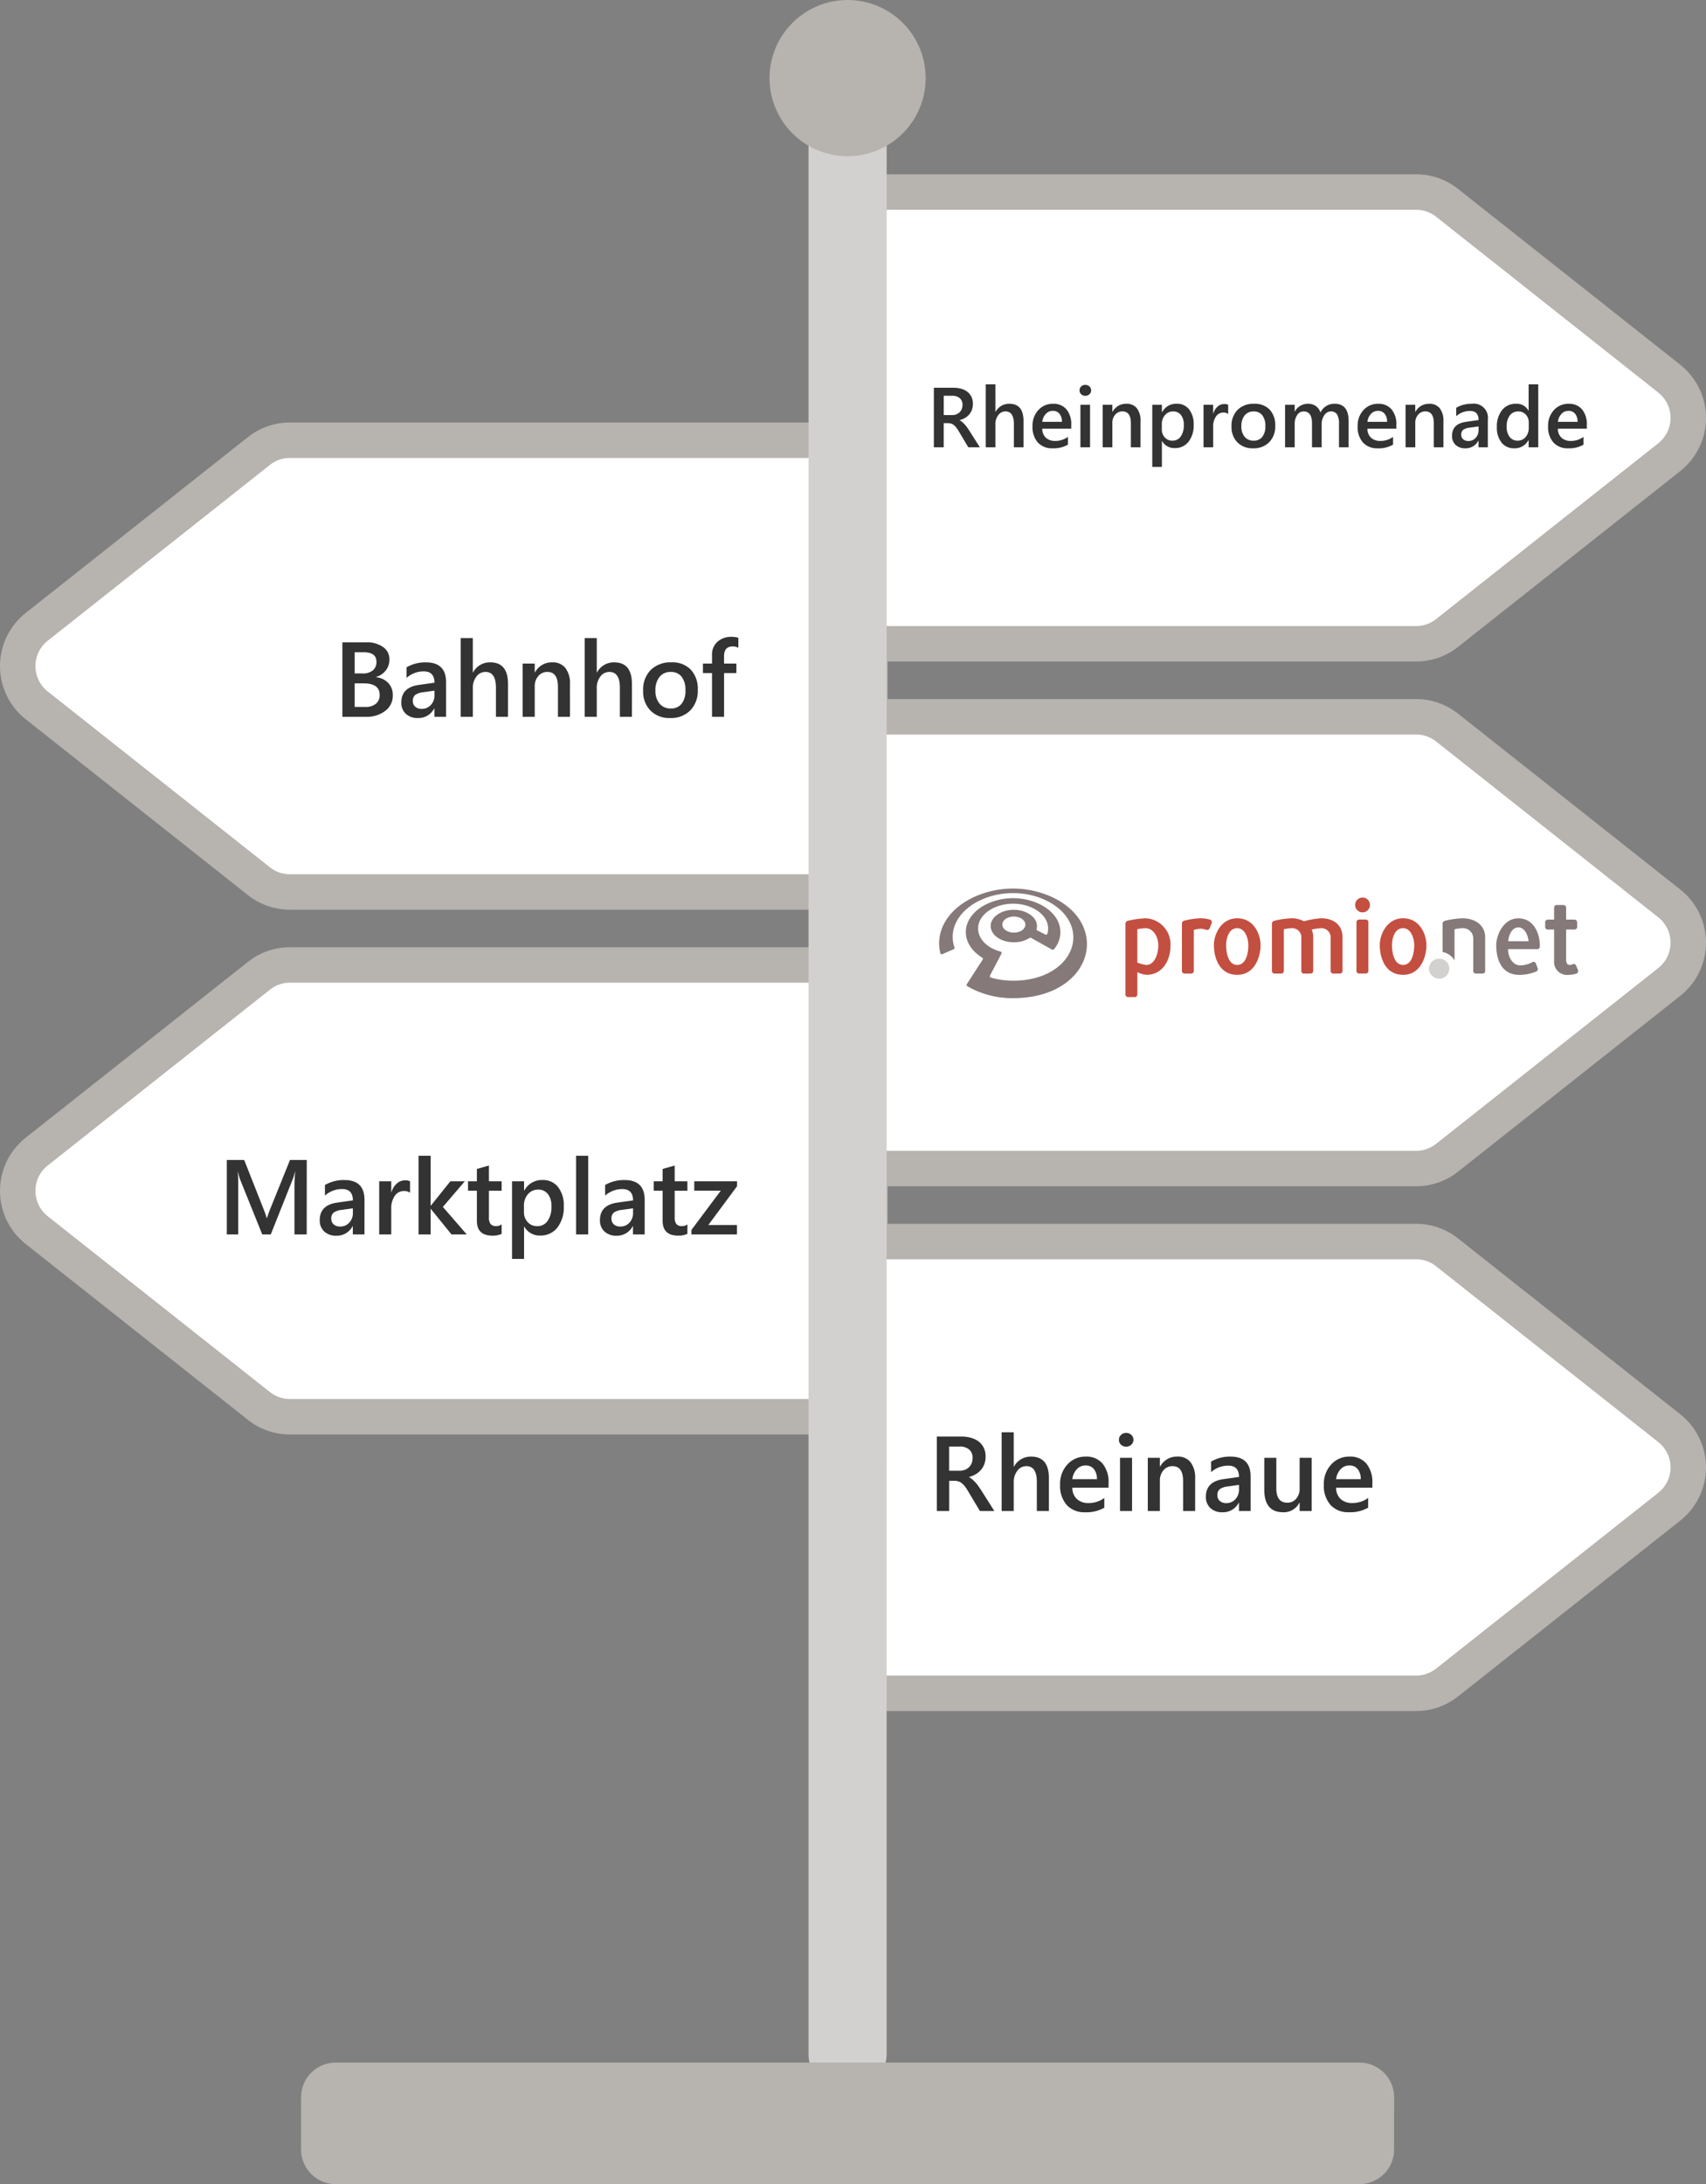
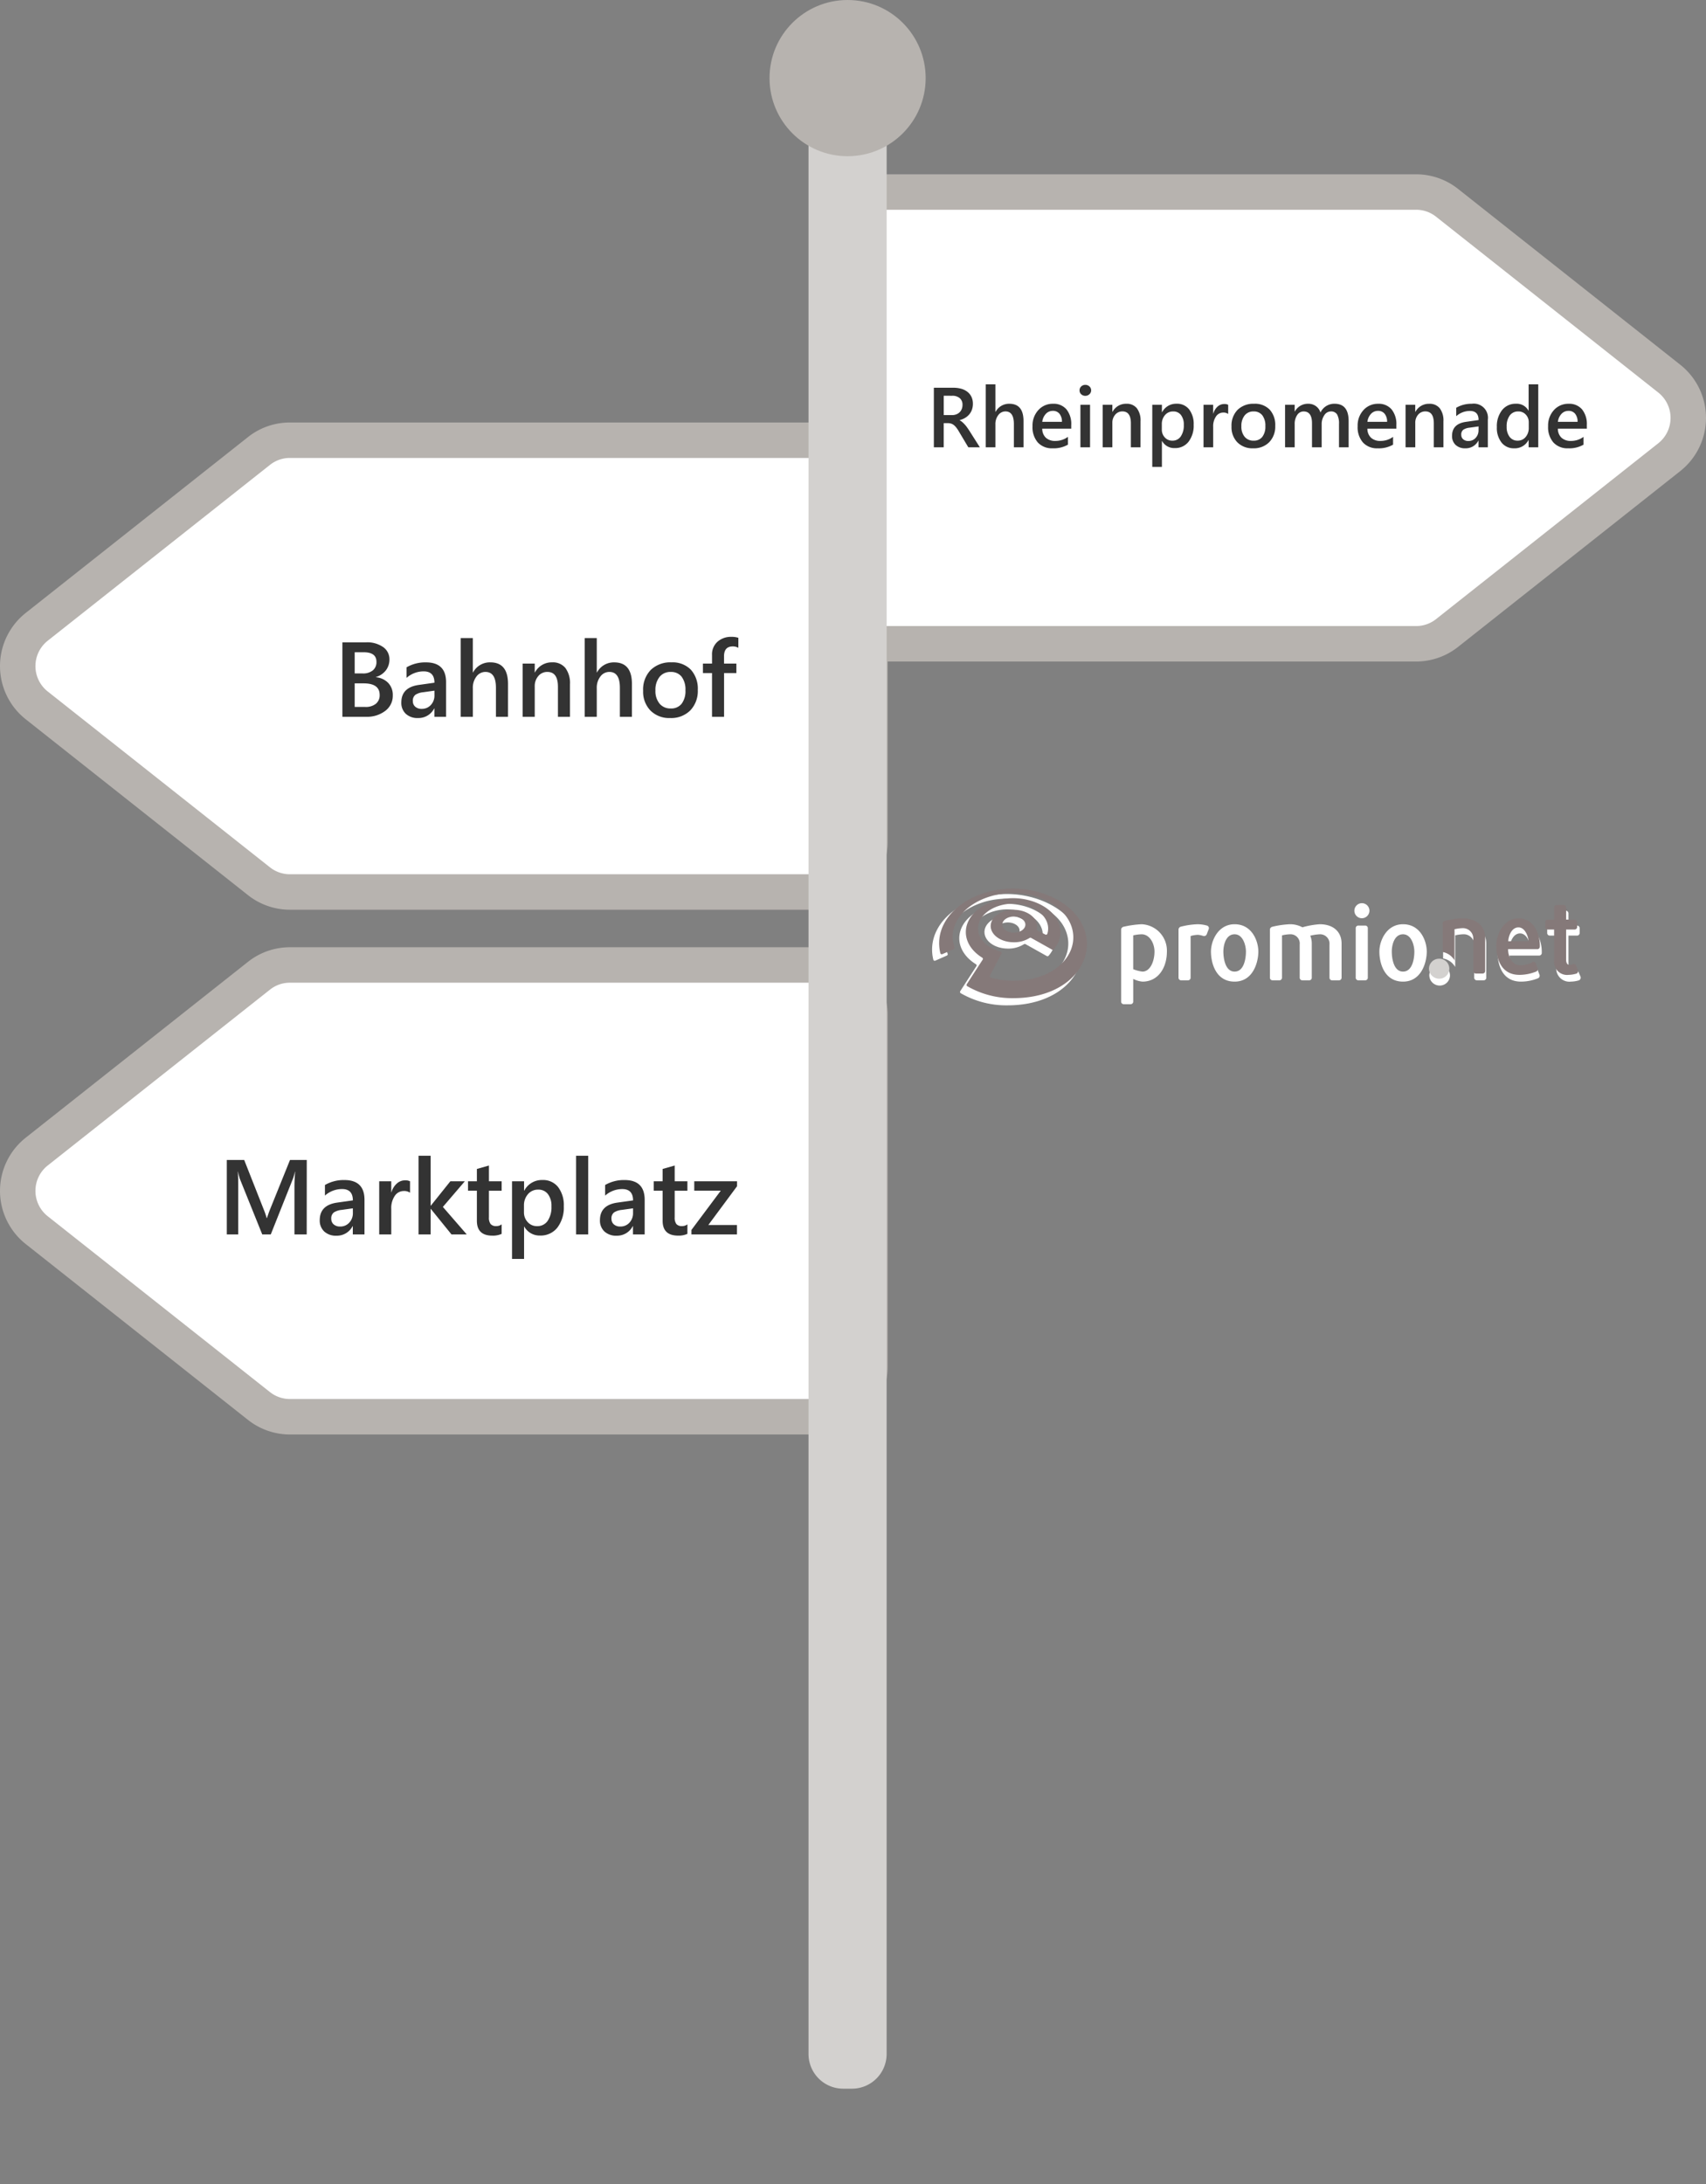
<svg xmlns="http://www.w3.org/2000/svg" viewBox="0 0 240.686 307.997">
  <rect x="0" y="0" width="240.686" height="307.997" fill="#808080" stroke="none" />
  <defs>
    <style>
      .a,.c{fill:#fff}.a{stroke:#b7b3af;stroke-width:5px}.b{fill:#333}.d{fill:#d3d1cf}.e{fill:#b7b3af}.f{fill:#857979}
    </style>
  </defs>
  <g transform="translate(-56.5 -434.921)">
    <path class="a" d="M172.187 497H97.403a7 7 0 0 0-4.371 1.522l-31.359 24.8a7.06 7.06 0 0 0 0 11.063l31.359 24.8a7.02 7.02 0 0 0 4.371 1.522h74.784a7.048 7.048 0 0 0 7.044-7.054v-49.604a7.044 7.044 0 0 0-7.044-7.049z" />
    <path class="b" d="M104.805 536v-10.5h3.333a3.938 3.938 0 0 1 2.413.667 2.072 2.072 0 0 1 .89 1.736 2.479 2.479 0 0 1-.505 1.553 2.727 2.727 0 0 1-1.4.938v.029a2.741 2.741 0 0 1 1.732.8 2.442 2.442 0 0 1 .648 1.761 2.645 2.645 0 0 1-1.061 2.181 4.2 4.2 0 0 1-2.681.835zm1.736-9.1v2.988h1.128a2.166 2.166 0 0 0 1.425-.428 1.487 1.487 0 0 0 .516-1.212q0-1.348-1.8-1.348zm0 4.387v3.325h1.487a2.261 2.261 0 0 0 1.505-.45 1.541 1.541 0 0 0 .531-1.241q0-1.633-2.263-1.633zM119.432 536h-1.648v-1.172h-.029a2.481 2.481 0 0 1-2.278 1.348 2.4 2.4 0 0 1-1.732-.6 2.1 2.1 0 0 1-.626-1.589q0-2.124 2.446-2.476l2.227-.315q0-1.6-1.523-1.6a3.619 3.619 0 0 0-2.417.923v-1.492a5.271 5.271 0 0 1 2.739-.7q2.842 0 2.842 2.8zm-1.641-3.684l-1.575.22a2.5 2.5 0 0 0-1.1.355 1.038 1.038 0 0 0-.37.912 1 1 0 0 0 .341.78 1.319 1.319 0 0 0 .912.3 1.683 1.683 0 0 0 1.285-.546 1.935 1.935 0 0 0 .509-1.373zM128.169 536h-1.7v-4.1q0-2.227-1.487-2.227a1.555 1.555 0 0 0-1.26.645 2.565 2.565 0 0 0-.513 1.648V536H121.5v-11.1h1.707v4.849h.029a2.683 2.683 0 0 1 2.436-1.425q2.5 0 2.5 3.054zm8.746 0h-1.7v-4.226q0-2.1-1.487-2.1a1.623 1.623 0 0 0-1.282.582 2.16 2.16 0 0 0-.505 1.467V536h-1.706v-7.5h1.706v1.245h.029a2.673 2.673 0 0 1 2.43-1.421 2.265 2.265 0 0 1 1.868.795 3.568 3.568 0 0 1 .645 2.3zm8.738 0h-1.7v-4.1q0-2.227-1.487-2.227a1.555 1.555 0 0 0-1.26.645 2.565 2.565 0 0 0-.513 1.648V536h-1.706v-11.1h1.707v4.849h.029a2.683 2.683 0 0 1 2.432-1.421q2.5 0 2.5 3.054zm5.391.176a3.717 3.717 0 0 1-2.773-1.051 3.8 3.8 0 0 1-1.036-2.787 3.951 3.951 0 0 1 1.08-2.952 3.973 3.973 0 0 1 2.911-1.062 3.6 3.6 0 0 1 2.739 1.033 3.989 3.989 0 0 1 .981 2.864 3.931 3.931 0 0 1-1.058 2.879 3.8 3.8 0 0 1-2.845 1.076zm.081-6.5a1.94 1.94 0 0 0-1.575.7 2.913 2.913 0 0 0-.579 1.919 2.744 2.744 0 0 0 .586 1.857 1.968 1.968 0 0 0 1.567.677 1.867 1.867 0 0 0 1.542-.667 2.95 2.95 0 0 0 .538-1.9 3 3 0 0 0-.538-1.912 1.858 1.858 0 0 0-1.542-.671zm9.543-3.4a1.545 1.545 0 0 0-.784-.2q-1.238 0-1.238 1.4v1.024h1.743v1.333h-1.736V536h-1.7v-6.167h-1.281V528.5h1.282v-1.216a2.367 2.367 0 0 1 .776-1.871 2.827 2.827 0 0 1 1.941-.685 2.882 2.882 0 0 1 1 .139z" />
    <path class="a" d="M172.187 571H97.403a7 7 0 0 0-4.371 1.522l-31.359 24.8a7.06 7.06 0 0 0 0 11.063l31.359 24.8a7.02 7.02 0 0 0 4.371 1.522h74.784a7.048 7.048 0 0 0 7.044-7.054v-49.604a7.044 7.044 0 0 0-7.044-7.049z" />
    <path class="b" d="M99.771 609h-1.729v-6.8q0-.835.1-2.043h-.029a7.057 7.057 0 0 1-.286.989L94.7 609h-1.2l-3.142-7.793a7.34 7.34 0 0 1-.278-1.047h-.029q.059.63.059 2.058V609h-1.611v-10.5h2.454l2.761 6.995a10.344 10.344 0 0 1 .41 1.2h.037q.271-.828.439-1.23l2.813-6.965h2.366zm8.152 0h-1.648v-1.172h-.029a2.481 2.481 0 0 1-2.278 1.348 2.4 2.4 0 0 1-1.732-.6 2.1 2.1 0 0 1-.626-1.589q0-2.124 2.446-2.476l2.227-.315q0-1.6-1.523-1.6a3.619 3.619 0 0 0-2.417.923v-1.492a5.271 5.271 0 0 1 2.739-.7q2.842 0 2.842 2.8zm-1.641-3.684l-1.575.22a2.5 2.5 0 0 0-1.1.355 1.038 1.038 0 0 0-.37.912 1 1 0 0 0 .341.78 1.319 1.319 0 0 0 .912.3 1.683 1.683 0 0 0 1.285-.546 1.935 1.935 0 0 0 .509-1.373zm8.064-2.2a1.409 1.409 0 0 0-.886-.242 1.517 1.517 0 0 0-1.26.681 3.046 3.046 0 0 0-.5 1.856V609H110v-7.5h1.7v1.545h.029a2.613 2.613 0 0 1 .765-1.234 1.727 1.727 0 0 1 1.154-.443 1.432 1.432 0 0 1 .7.139zm8.006 5.884H120.2l-2.916-3.6h-.029v3.6h-1.707v-11.1h1.707v7.039h.029l2.754-3.439h2.043l-3.1 3.618zm4.922-.081a2.945 2.945 0 0 1-1.311.249q-2.183 0-2.183-2.094v-4.241h-1.252V601.5h1.252v-1.736l1.7-.483v2.219h1.794v1.333h-1.795v3.75a1.478 1.478 0 0 0 .242.952 1 1 0 0 0 .806.286 1.168 1.168 0 0 0 .747-.249zm3.193-1.025h-.029v4.556h-1.7V601.5h1.7v1.318h.029a2.785 2.785 0 0 1 2.549-1.494 2.685 2.685 0 0 1 2.227 1 4.208 4.208 0 0 1 .8 2.7 4.673 4.673 0 0 1-.9 3 2.98 2.98 0 0 1-2.464 1.13 2.458 2.458 0 0 1-2.212-1.26zm-.044-2.959v.93a1.985 1.985 0 0 0 .524 1.392 1.725 1.725 0 0 0 1.329.571 1.737 1.737 0 0 0 1.484-.736 3.426 3.426 0 0 0 .54-2.054 2.7 2.7 0 0 0-.5-1.732 1.649 1.649 0 0 0-1.359-.626 1.831 1.831 0 0 0-1.461.645 2.387 2.387 0 0 0-.557 1.61zm9.06 4.065h-1.706v-11.1h1.707zm7.969 0H145.8v-1.172h-.029a2.481 2.481 0 0 1-2.271 1.348 2.4 2.4 0 0 1-1.732-.6 2.1 2.1 0 0 1-.626-1.589q0-2.124 2.446-2.476l2.224-.311q0-1.6-1.523-1.6a3.619 3.619 0 0 0-2.417.923v-1.496a5.271 5.271 0 0 1 2.739-.7q2.842 0 2.842 2.8zm-1.64-3.684l-1.575.22a2.5 2.5 0 0 0-1.1.355 1.038 1.038 0 0 0-.37.912 1 1 0 0 0 .341.78 1.319 1.319 0 0 0 .912.3 1.683 1.683 0 0 0 1.28-.542 1.935 1.935 0 0 0 .509-1.373zm7.668 3.6a2.945 2.945 0 0 1-1.311.249q-2.183 0-2.183-2.095v-4.237h-1.252V601.5h1.252v-1.736l1.7-.483v2.219h1.794v1.333h-1.794v3.75a1.478 1.478 0 0 0 .242.952 1 1 0 0 0 .806.286 1.168 1.168 0 0 0 .747-.249zm7-6.709l-4.05 5.464h4.036V609h-6.415v-.637l4.138-5.537h-3.742V601.5h6.035z" />
    <path class="a" d="M181.498 462h74.784a7.035 7.035 0 0 1 4.376 1.522l31.354 24.8a7.06 7.06 0 0 1 0 11.063l-31.354 24.8a7.054 7.054 0 0 1-4.376 1.522h-74.784a7.048 7.048 0 0 1-7.044-7.054v-49.604a7.044 7.044 0 0 1 7.044-7.049z" />
    <path class="b" d="M194.742 498h-1.629l-1.342-2.25a4.7 4.7 0 0 0-.354-.53 2.134 2.134 0 0 0-.352-.36 1.186 1.186 0 0 0-.39-.205 1.622 1.622 0 0 0-.475-.065h-.562V498h-1.388v-8.4h2.766a4 4 0 0 1 1.09.141 2.533 2.533 0 0 1 .867.425 1.982 1.982 0 0 1 .577.709 2.233 2.233 0 0 1 .208.993 2.432 2.432 0 0 1-.132.817 2.126 2.126 0 0 1-.375.662 2.293 2.293 0 0 1-.586.5 2.928 2.928 0 0 1-.771.316v.023a2.163 2.163 0 0 1 .4.284q.17.155.322.319a3.83 3.83 0 0 1 .3.372q.149.208.331.483zm-5.1-7.271v2.73h1.16a1.72 1.72 0 0 0 .595-.1 1.361 1.361 0 0 0 .472-.287 1.3 1.3 0 0 0 .311-.457 1.567 1.567 0 0 0 .111-.6 1.2 1.2 0 0 0-.381-.943 1.593 1.593 0 0 0-1.1-.34zM200.9 498h-1.359v-3.281q0-1.781-1.189-1.781a1.244 1.244 0 0 0-1.008.516 2.052 2.052 0 0 0-.41 1.318V498h-1.365v-8.883h1.365V493h.023a2.147 2.147 0 0 1 1.943-1.141q2 0 2 2.443zm6.732-2.631h-4.09a1.729 1.729 0 0 0 .513 1.283 1.908 1.908 0 0 0 1.345.448 2.965 2.965 0 0 0 1.764-.574v1.1a4.029 4.029 0 0 1-2.164.515 2.684 2.684 0 0 1-2.077-.817 3.269 3.269 0 0 1-.753-2.3 3.2 3.2 0 0 1 .83-2.283 2.712 2.712 0 0 1 2.06-.882 2.365 2.365 0 0 1 1.9.791 3.284 3.284 0 0 1 .674 2.2zm-1.312-.961a1.752 1.752 0 0 0-.346-1.14 1.155 1.155 0 0 0-.937-.407 1.319 1.319 0 0 0-.993.428 1.954 1.954 0 0 0-.5 1.119zm3.293-3.668a.817.817 0 0 1-.571-.217.713.713 0 0 1-.237-.551.732.732 0 0 1 .237-.557.805.805 0 0 1 .571-.223.83.83 0 0 1 .586.223.727.727 0 0 1 .24.557.717.717 0 0 1-.24.542.824.824 0 0 1-.586.226zm.674 7.26h-1.359v-6h1.359zm7.119 0h-1.359v-3.381q0-1.682-1.189-1.682a1.3 1.3 0 0 0-1.025.466 1.728 1.728 0 0 0-.4 1.175V498h-1.365v-6h1.365v1h.023a2.138 2.138 0 0 1 1.944-1.141 1.812 1.812 0 0 1 1.494.636 2.855 2.855 0 0 1 .516 1.837zm3.041-.885h-.023v3.645h-1.359V492h1.359v1.055h.023a2.228 2.228 0 0 1 2.039-1.2 2.148 2.148 0 0 1 1.781.8 3.367 3.367 0 0 1 .639 2.156 3.738 3.738 0 0 1-.721 2.4 2.384 2.384 0 0 1-1.969.9 1.966 1.966 0 0 1-1.769-.996zm-.035-2.367v.744a1.588 1.588 0 0 0 .419 1.113 1.38 1.38 0 0 0 1.063.457 1.389 1.389 0 0 0 1.187-.589 2.74 2.74 0 0 0 .431-1.644 2.16 2.16 0 0 0-.4-1.386 1.319 1.319 0 0 0-1.087-.5 1.464 1.464 0 0 0-1.169.516 1.91 1.91 0 0 0-.444 1.289zm9.363-1.453a1.127 1.127 0 0 0-.709-.195 1.214 1.214 0 0 0-1.008.545 2.437 2.437 0 0 0-.4 1.482V498h-1.363v-6h1.359v1.236h.023a2.09 2.09 0 0 1 .612-.987 1.382 1.382 0 0 1 .923-.354 1.146 1.146 0 0 1 .563.111zm3.516 4.846a2.974 2.974 0 0 1-2.218-.841 3.037 3.037 0 0 1-.829-2.23 3.16 3.16 0 0 1 .864-2.361 3.178 3.178 0 0 1 2.329-.85 2.878 2.878 0 0 1 2.191.826 3.191 3.191 0 0 1 .785 2.291 3.145 3.145 0 0 1-.847 2.3 3.041 3.041 0 0 1-2.275.865zm.064-5.2a1.552 1.552 0 0 0-1.255.559 2.331 2.331 0 0 0-.463 1.535 2.2 2.2 0 0 0 .463 1.486 1.574 1.574 0 0 0 1.255.542 1.494 1.494 0 0 0 1.234-.534 2.36 2.36 0 0 0 .431-1.517 2.4 2.4 0 0 0-.431-1.53 1.487 1.487 0 0 0-1.234-.539zM246.768 498h-1.36v-3.27a2.65 2.65 0 0 0-.267-1.365.981.981 0 0 0-.9-.422 1.084 1.084 0 0 0-.905.533 2.176 2.176 0 0 0-.372 1.277V498H241.6v-3.381q0-1.676-1.184-1.676a1.068 1.068 0 0 0-.905.5 2.222 2.222 0 0 0-.354 1.307V498H237.8v-6h1.356v.949h.024a2.078 2.078 0 0 1 1.893-1.09 1.784 1.784 0 0 1 1.086.341 1.707 1.707 0 0 1 .636.9 2.141 2.141 0 0 1 1.992-1.242q1.98 0 1.98 2.443zm6.738-2.631h-4.09a1.729 1.729 0 0 0 .513 1.283 1.908 1.908 0 0 0 1.344.448 2.965 2.965 0 0 0 1.764-.574v1.1a4.029 4.029 0 0 1-2.168.516 2.684 2.684 0 0 1-2.077-.817 3.269 3.269 0 0 1-.753-2.3 3.2 3.2 0 0 1 .829-2.282 2.712 2.712 0 0 1 2.06-.882 2.365 2.365 0 0 1 1.9.791 3.284 3.284 0 0 1 .674 2.2zm-1.312-.961a1.752 1.752 0 0 0-.346-1.14 1.155 1.155 0 0 0-.937-.407 1.319 1.319 0 0 0-.993.428 1.954 1.954 0 0 0-.5 1.119zm7.951 3.592h-1.36v-3.381q0-1.682-1.189-1.682a1.3 1.3 0 0 0-1.026.463 1.728 1.728 0 0 0-.4 1.175V498h-1.37v-6h1.365v1h.023a2.138 2.138 0 0 1 1.945-1.137 1.812 1.812 0 0 1 1.494.636 2.855 2.855 0 0 1 .516 1.837zm6.264 0h-1.319v-.937h-.023a1.985 1.985 0 0 1-1.823 1.078 1.92 1.92 0 0 1-1.386-.48 1.681 1.681 0 0 1-.5-1.271q0-1.7 1.957-1.98l1.785-.254q0-1.283-1.219-1.283a2.9 2.9 0 0 0-1.934.738v-1.189a4.217 4.217 0 0 1 2.191-.562 1.994 1.994 0 0 1 2.27 2.24zm-1.309-2.947l-1.26.176a2 2 0 0 0-.882.284.83.83 0 0 0-.3.729.8.8 0 0 0 .272.624 1.055 1.055 0 0 0 .729.243 1.346 1.346 0 0 0 1.028-.437 1.548 1.548 0 0 0 .407-1.1zm8.421 2.947h-1.359v-1.02h-.023a2.168 2.168 0 0 1-2.022 1.161 2.182 2.182 0 0 1-1.772-.806 3.344 3.344 0 0 1-.665-2.194 3.644 3.644 0 0 1 .735-2.385 2.407 2.407 0 0 1 1.96-.9 1.877 1.877 0 0 1 1.764.973h.023v-3.712h1.359zm-1.341-2.742v-.785a1.53 1.53 0 0 0-.416-1.084 1.388 1.388 0 0 0-1.064-.446 1.428 1.428 0 0 0-1.2.568 2.533 2.533 0 0 0-.437 1.576 2.269 2.269 0 0 0 .419 1.444 1.363 1.363 0 0 0 1.128.53 1.411 1.411 0 0 0 1.131-.513 1.932 1.932 0 0 0 .439-1.29zm8.2.111h-4.09a1.729 1.729 0 0 0 .51 1.283 1.908 1.908 0 0 0 1.345.448 2.965 2.965 0 0 0 1.764-.574v1.1a4.029 4.029 0 0 1-2.169.515 2.684 2.684 0 0 1-2.077-.817 3.269 3.269 0 0 1-.753-2.3 3.2 3.2 0 0 1 .829-2.282 2.712 2.712 0 0 1 2.06-.882 2.365 2.365 0 0 1 1.9.791 3.284 3.284 0 0 1 .674 2.2zm-1.312-.961a1.752 1.752 0 0 0-.346-1.14 1.155 1.155 0 0 0-.937-.407 1.319 1.319 0 0 0-.993.428 1.954 1.954 0 0 0-.5 1.119z" />
-     <path class="a" d="M181.498 536h74.784a7.035 7.035 0 0 1 4.376 1.522l31.354 24.8a7.06 7.06 0 0 1 0 11.063l-31.354 24.8a7.054 7.054 0 0 1-4.376 1.522h-74.784a7.048 7.048 0 0 1-7.044-7.054v-49.604a7.044 7.044 0 0 1 7.044-7.049z" />
    <path class="c" d="M198.596 560.996h-.04c-4.036 0-8.273 1.909-9.881 5.09a5.924 5.924 0 0 0-.5 4.165.2.2 0 0 0 .279.138l1.63-.715a.205.205 0 0 0 .111-.254 4.6 4.6 0 0 1 .126-3.335c1.022-2.426 3.939-4.033 6.945-4.363a11.526 11.526 0 0 1 2.617 0c3.005.33 5.922 1.937 6.944 4.363 1.591 3.775-1.794 8.1-8.218 8.1a11.42 11.42 0 0 1-3.2-.448.206.206 0 0 1-.124-.294c.329-.627 1.27-2.421 1.641-3.131a.206.206 0 0 0-.128-.294c-2.278-.616-3.557-2.266-3.138-3.934.434-1.731 2.614-2.925 4.933-2.925s4.5 1.194 4.941 2.925a2.525 2.525 0 0 1-.031 1.367.2.2 0 0 1-.287.127l-1.146-.582a.207.207 0 0 1-.1-.235 1.636 1.636 0 0 0 .022-.672c-.207-1.189-1.677-2.052-3.3-2.052s-3.086.863-3.279 2.052c-.219 1.354 1.249 2.6 3.307 2.6a4.125 4.125 0 0 0 2.253-.623.2.2 0 0 1 .207-.006l3.005 1.682a.2.2 0 0 0 .257-.05 3.672 3.672 0 0 0 .749-3.6c-.756-2.242-3.641-3.715-6.587-3.715s-5.827 1.473-6.578 3.715c-.591 1.766.223 3.6 2.158 4.8a.206.206 0 0 1 .063.286l-1.047 1.614s-.9 1.394-1.225 1.9a.206.206 0 0 0 .066.288 12.876 12.876 0 0 0 6.582 1.712c8.4 0 12.243-5.886 9.861-10.6-1.618-3.183-5.855-5.096-9.888-5.096m.111 6.307c-.965 0-1.7-.563-1.653-1.217.048-.613.78-1.083 1.639-1.083s1.6.47 1.652 1.083c.059.654-.673 1.217-1.638 1.217M217.688 573.347a3.527 3.527 0 0 1-1.31-.384v3.184a.367.367 0 0 1-.366.385h-.975a.367.367 0 0 1-.365-.385v-10.153a.438.438 0 0 1 .35-.385 14.379 14.379 0 0 1 2.528-.354 3.724 3.724 0 0 1 3.579 3.846c0 2.323-1.249 4.246-3.442 4.246m-.137-6.676a5.91 5.91 0 0 0-1.173.154v4.769a4.947 4.947 0 0 0 1.31.338c1.066 0 1.691-1.415 1.691-2.831 0-1.107-.655-2.43-1.828-2.43M226.74 566.687a.406.406 0 0 1-.5.215 2.922 2.922 0 0 0-.746-.154 4.01 4.01 0 0 0-1.02.169v5.861a.367.367 0 0 1-.366.385h-.974a.366.366 0 0 1-.365-.385v-6.8a.435.435 0 0 1 .35-.385 10.875 10.875 0 0 1 2.36-.338 5.054 5.054 0 0 1 1.34.2.378.378 0 0 1 .213.477l-.289.754zM230.679 573.347c-2.665 0-3.335-2.645-3.335-4.246 0-1.507 1.005-3.846 3.335-3.846 2.467 0 3.35 2.384 3.35 3.846 0 1.554-.761 4.246-3.35 4.246m0-6.676c-1.218 0-1.584 1.492-1.584 2.43 0 1.031.29 2.831 1.584 2.831s1.6-1.738 1.6-2.831c0-.831-.4-2.43-1.6-2.43M245.407 573.163h-.975a.366.366 0 0 1-.365-.385v-4.661a1.326 1.326 0 0 0-1.386-1.446 7.189 7.189 0 0 0-1.325.2 2.944 2.944 0 0 1 .213 1.092v4.815a.366.366 0 0 1-.365.385h-.975a.366.366 0 0 1-.365-.385v-4.661a1.3 1.3 0 0 0-1.386-1.446 5.418 5.418 0 0 0-1.112.154v5.953a.366.366 0 0 1-.365.385h-.975a.366.366 0 0 1-.365-.385v-6.784a.438.438 0 0 1 .35-.385 12.852 12.852 0 0 1 2.467-.354 3.685 3.685 0 0 1 1.767.431 12.039 12.039 0 0 1 2.436-.431c2.025 0 3.091 1.154 3.091 2.707v4.815a.366.366 0 0 1-.365.385M248.621 564.41a1.062 1.062 0 1 1 1.082-1.062 1.075 1.075 0 0 1-1.082 1.062m.487 8.753h-.974a.367.367 0 0 1-.366-.385v-6.953a.366.366 0 0 1 .366-.384h.974a.366.366 0 0 1 .366.384v6.953a.366.366 0 0 1-.366.385M254.44 573.347c-2.665 0-3.335-2.645-3.335-4.246 0-1.507 1-3.846 3.335-3.846 2.467 0 3.35 2.384 3.35 3.846 0 1.554-.762 4.246-3.35 4.246m0-6.676c-1.219 0-1.584 1.492-1.584 2.43 0 1.031.289 2.831 1.584 2.831s1.6-1.738 1.6-2.831c0-.831-.4-2.43-1.6-2.43M259.618 573.904a1.462 1.462 0 0 1-1.468-1.442 1.445 1.445 0 0 1 1.468-1.422 1.428 1.428 0 0 1 1.448 1.422 1.445 1.445 0 0 1-1.448 1.442M262.915 565.256a12.672 12.672 0 0 0-2.467.354.437.437 0 0 0-.35.385v4.089a2.468 2.468 0 0 1 1.705 1.2v-4.46a5.414 5.414 0 0 1 1.112-.154 1.472 1.472 0 0 1 1.569 1.446v4.661a.366.366 0 0 0 .365.385h.974a.367.367 0 0 0 .366-.385v-4.813c0-1.569-1.249-2.707-3.274-2.707M273.652 569.671h-4.187c0 1.015.563 2.323 1.781 2.323a3.757 3.757 0 0 0 1.721-.477.34.34 0 0 1 .472.2l.259.661a.4.4 0 0 1-.2.492 6.455 6.455 0 0 1-2.406.477c-2.68 0-3.32-2.384-3.32-4.246 0-1.492 1.066-3.846 3.153-3.846 2.391 0 3.091 2.446 3.091 3.846v.185a.366.366 0 0 1-.366.385m-2.695-3.123c-.99 0-1.432 1.246-1.462 1.984h2.909c-.031-.615-.472-1.984-1.447-1.984M279.274 573.162a4.282 4.282 0 0 1-1.142.184 1.86 1.86 0 0 1-2.071-1.984v-4.507h-.914a.353.353 0 0 1-.365-.369v-.661a.366.366 0 0 1 .365-.384h.914v-1.708a.367.367 0 0 1 .366-.385h.975a.379.379 0 0 1 .38.385v1.708h1.2a.378.378 0 0 1 .38.384v.661a.366.366 0 0 1-.38.369h-1.2v4.353c0 .261.092.723.518.723a1.228 1.228 0 0 0 .442-.108.34.34 0 0 1 .472.2l.274.631a.422.422 0 0 1-.213.507" />
-     <path class="a" d="M181.498 610h74.784a7.035 7.035 0 0 1 4.376 1.522l31.354 24.8a7.06 7.06 0 0 1 0 11.063l-31.354 24.8a7.054 7.054 0 0 1-4.376 1.522h-74.784a7.048 7.048 0 0 1-7.044-7.054v-49.604a7.044 7.044 0 0 1 7.044-7.049z" />
-     <path class="b" d="M196.782 648h-2.036l-1.677-2.812a5.874 5.874 0 0 0-.443-.663 2.667 2.667 0 0 0-.439-.45 1.483 1.483 0 0 0-.487-.256 2.027 2.027 0 0 0-.593-.081h-.7V648h-1.736v-10.5h3.457a5 5 0 0 1 1.362.176 3.166 3.166 0 0 1 1.08.524 2.477 2.477 0 0 1 .721.886 2.792 2.792 0 0 1 .26 1.241 3.04 3.04 0 0 1-.165 1.022 2.657 2.657 0 0 1-.469.828 2.867 2.867 0 0 1-.732.619 3.66 3.66 0 0 1-.963.4v.029a2.7 2.7 0 0 1 .5.355q.212.194.4.4a4.787 4.787 0 0 1 .377.465q.187.26.414.6zm-6.382-9.089v3.413h1.45a2.15 2.15 0 0 0 .75-.124 1.7 1.7 0 0 0 .59-.359 1.624 1.624 0 0 0 .388-.571 1.959 1.959 0 0 0 .139-.754 1.5 1.5 0 0 0-.476-1.179 1.992 1.992 0 0 0-1.37-.425zM204.48 648h-1.7v-4.1q0-2.227-1.487-2.227a1.555 1.555 0 0 0-1.26.645 2.565 2.565 0 0 0-.513 1.648V648h-1.707v-11.1h1.707v4.849h.029a2.683 2.683 0 0 1 2.432-1.421q2.5 0 2.5 3.054zm8.42-3.289h-5.112a2.161 2.161 0 0 0 .641 1.6 2.384 2.384 0 0 0 1.671.568 3.707 3.707 0 0 0 2.2-.718v1.37a5.037 5.037 0 0 1-2.7.645 3.355 3.355 0 0 1-2.6-1.022 4.087 4.087 0 0 1-.941-2.875 4 4 0 0 1 1.041-2.852 3.39 3.39 0 0 1 2.574-1.1 2.956 2.956 0 0 1 2.38.989 4.105 4.105 0 0 1 .846 2.744zm-1.641-1.2a2.19 2.19 0 0 0-.432-1.425 1.444 1.444 0 0 0-1.172-.509 1.649 1.649 0 0 0-1.241.535 2.443 2.443 0 0 0-.626 1.4zm4.116-4.585a1.022 1.022 0 0 1-.714-.271.892.892 0 0 1-.3-.688.915.915 0 0 1 .3-.7 1.007 1.007 0 0 1 .714-.278 1.038 1.038 0 0 1 .732.278.909.909 0 0 1 .3.7.9.9 0 0 1-.3.677 1.03 1.03 0 0 1-.736.281zm.838 9.074h-1.7v-7.5h1.7zm8.9 0h-1.7v-4.226q0-2.1-1.487-2.1a1.623 1.623 0 0 0-1.282.582 2.16 2.16 0 0 0-.505 1.469V648h-1.707v-7.5h1.707v1.245h.029a2.673 2.673 0 0 1 2.432-1.421 2.265 2.265 0 0 1 1.868.795 3.568 3.568 0 0 1 .645 2.3zm7.83 0h-1.649v-1.172h-.029a2.481 2.481 0 0 1-2.278 1.348 2.4 2.4 0 0 1-1.732-.6 2.1 2.1 0 0 1-.626-1.589q0-2.124 2.446-2.476l2.225-.311q0-1.6-1.523-1.6a3.619 3.619 0 0 0-2.417.923v-1.496a5.271 5.271 0 0 1 2.739-.7q2.842 0 2.842 2.8zm-1.643-3.684l-1.575.22a2.5 2.5 0 0 0-1.1.355 1.038 1.038 0 0 0-.37.912 1 1 0 0 0 .341.78 1.319 1.319 0 0 0 .912.3 1.683 1.683 0 0 0 1.285-.546 1.935 1.935 0 0 0 .507-1.369zM241.555 648h-1.7v-1.187h-.029a2.445 2.445 0 0 1-2.3 1.362q-2.659 0-2.659-3.193V640.5h1.7v4.307q0 2.021 1.56 2.021a1.576 1.576 0 0 0 1.241-.557 2.133 2.133 0 0 0 .487-1.458V640.5h1.7zm8.562-3.289H245a2.161 2.161 0 0 0 .641 1.6 2.384 2.384 0 0 0 1.681.564 3.707 3.707 0 0 0 2.2-.718v1.37a5.037 5.037 0 0 1-2.71.645 3.355 3.355 0 0 1-2.6-1.022 4.087 4.087 0 0 1-.941-2.875 4 4 0 0 1 1.049-2.848 3.39 3.39 0 0 1 2.574-1.1 2.956 2.956 0 0 1 2.38.989 4.105 4.105 0 0 1 .842 2.747zm-1.641-1.2a2.19 2.19 0 0 0-.432-1.425 1.444 1.444 0 0 0-1.172-.509 1.649 1.649 0 0 0-1.241.535 2.443 2.443 0 0 0-.631 1.398z" />
    <path class="d" d="M181.587 724.561a4.891 4.891 0 0 1-4.9 4.9h-1.219a4.891 4.891 0 0 1-4.9-4.9V452.872a4.891 4.891 0 0 1 4.9-4.9h1.224a4.891 4.891 0 0 1 4.9 4.9z" />
    <circle class="e" cx="11.014" cy="11.014" r="11.014" transform="translate(165.066 434.921)" />
-     <path class="e" d="M253.18 738.026a4.891 4.891 0 0 1-4.9 4.9H103.876a4.891 4.891 0 0 1-4.9-4.9v-7.346a4.891 4.891 0 0 1 4.9-4.9h144.409a4.891 4.891 0 0 1 4.9 4.9z" />
    <path class="f" d="M199.435 560.224h-.041c-3.976 0-8.15 1.88-9.734 5.014a5.837 5.837 0 0 0-.493 4.1.2.2 0 0 0 .275.136l1.605-.7a.2.2 0 0 0 .11-.25 4.536 4.536 0 0 1 .125-3.285c1.007-2.39 3.881-3.973 6.841-4.3a11.355 11.355 0 0 1 2.578 0c2.961.325 5.834 1.908 6.841 4.3 1.567 3.719-1.768 7.98-8.1 7.98a11.246 11.246 0 0 1-3.15-.442.2.2 0 0 1-.122-.289c.324-.618 1.251-2.385 1.617-3.085a.2.2 0 0 0-.126-.29c-2.244-.607-3.5-2.232-3.092-3.875.428-1.705 2.575-2.881 4.86-2.881s4.435 1.176 4.867 2.881a2.489 2.489 0 0 1-.03 1.347.2.2 0 0 1-.283.125l-1.131-.578a.2.2 0 0 1-.1-.231 1.611 1.611 0 0 0 .022-.662c-.2-1.171-1.652-2.021-3.255-2.021s-3.04.85-3.23 2.021c-.216 1.333 1.23 2.558 3.258 2.558a4.063 4.063 0 0 0 2.219-.614.2.2 0 0 1 .2-.006l2.961 1.657a.2.2 0 0 0 .253-.049 3.618 3.618 0 0 0 .738-3.546c-.746-2.208-3.588-3.659-6.49-3.659s-5.741 1.451-6.48 3.66c-.583 1.74.22 3.549 2.126 4.729a.2.2 0 0 1 .062.282l-1.032 1.59s-.887 1.373-1.207 1.868a.2.2 0 0 0 .065.283 12.684 12.684 0 0 0 6.484 1.686c8.279 0 12.061-5.8 9.715-10.44-1.576-3.134-5.749-5.014-9.726-5.014m.109 6.213c-.951 0-1.679-.555-1.629-1.2.047-.6.769-1.066 1.615-1.066s1.573.463 1.628 1.066c.058.644-.663 1.2-1.614 1.2" />
-     <path d="M218.251 572.388a3.474 3.474 0 0 1-1.29-.379v3.137a.361.361 0 0 1-.36.379h-.96a.361.361 0 0 1-.36-.379v-10a.431.431 0 0 1 .345-.379 14.171 14.171 0 0 1 2.49-.349 3.669 3.669 0 0 1 3.525 3.788c0 2.288-1.23 4.182-3.391 4.182m-.135-6.577a5.828 5.828 0 0 0-1.155.151v4.7a4.874 4.874 0 0 0 1.29.333c1.05 0 1.666-1.394 1.666-2.789 0-1.091-.645-2.394-1.8-2.394m9.047.015a.4.4 0 0 1-.495.212 2.878 2.878 0 0 0-.735-.151 3.962 3.962 0 0 0-1.005.166v5.773a.361.361 0 0 1-.36.379h-.96a.361.361 0 0 1-.36-.379v-6.7a.429.429 0 0 1 .345-.379 10.711 10.711 0 0 1 2.325-.333 4.981 4.981 0 0 1 1.32.2.373.373 0 0 1 .21.47zm3.881 6.561c-2.626 0-3.286-2.606-3.286-4.182 0-1.485.99-3.788 3.286-3.788 2.43 0 3.3 2.349 3.3 3.788 0 1.531-.75 4.182-3.3 4.182m0-6.577c-1.2 0-1.56 1.47-1.56 2.394 0 1.015.285 2.789 1.56 2.789s1.575-1.713 1.575-2.789c0-.818-.39-2.394-1.575-2.394m14.508 6.395h-.96a.361.361 0 0 1-.36-.379v-4.592a1.306 1.306 0 0 0-1.365-1.424 7.088 7.088 0 0 0-1.305.2 2.9 2.9 0 0 1 .21 1.076v4.743a.361.361 0 0 1-.36.379h-.96a.361.361 0 0 1-.36-.379v-4.595a1.282 1.282 0 0 0-1.365-1.424 5.341 5.341 0 0 0-1.1.151v5.865a.361.361 0 0 1-.36.379h-.96a.361.361 0 0 1-.36-.379v-6.683a.431.431 0 0 1 .345-.379 12.646 12.646 0 0 1 2.43-.349 3.631 3.631 0 0 1 1.74.424 11.873 11.873 0 0 1 2.4-.424c2 0 3.045 1.137 3.045 2.667v4.743a.362.362 0 0 1-.36.379m3.167-8.623a1.046 1.046 0 1 1 1.065-1.046 1.059 1.059 0 0 1-1.065 1.046m.48 8.623h-.96a.361.361 0 0 1-.36-.379v-6.85a.361.361 0 0 1 .36-.379h.96a.361.361 0 0 1 .36.379v6.85a.361.361 0 0 1-.36.379m5.251.182c-2.625 0-3.286-2.606-3.286-4.182 0-1.485.99-3.788 3.286-3.788 2.43 0 3.3 2.349 3.3 3.788 0 1.531-.75 4.182-3.3 4.182m0-6.577c-1.2 0-1.56 1.47-1.56 2.394 0 1.015.285 2.789 1.56 2.789s1.575-1.713 1.575-2.789c0-.818-.39-2.394-1.575-2.394" fill="#c34f41" />
    <path class="d" d="M259.549 572.936a1.44 1.44 0 0 1-1.447-1.42 1.424 1.424 0 0 1 1.447-1.4 1.406 1.406 0 0 1 1.426 1.4 1.423 1.423 0 0 1-1.426 1.42" />
    <path class="f" d="M262.801 564.416a12.47 12.47 0 0 0-2.43.349.431.431 0 0 0-.345.379v4.028a2.433 2.433 0 0 1 1.68 1.183v-4.393a5.339 5.339 0 0 1 1.1-.151 1.449 1.449 0 0 1 1.545 1.424v4.592a.361.361 0 0 0 .36.379h.96a.361.361 0 0 0 .36-.379v-4.74c0-1.546-1.23-2.667-3.225-2.667m10.578 4.349h-4.125c0 1 .555 2.288 1.755 2.288a3.7 3.7 0 0 0 1.7-.47.335.335 0 0 1 .465.2l.255.652a.39.39 0 0 1-.2.485 6.359 6.359 0 0 1-2.37.47c-2.64 0-3.271-2.349-3.271-4.182 0-1.47 1.05-3.788 3.105-3.788 2.355 0 3.045 2.41 3.045 3.788v.182a.361.361 0 0 1-.36.379m-2.655-3.076c-.975 0-1.411 1.227-1.44 1.955h2.865c-.03-.606-.465-1.955-1.425-1.955m8.192 6.516a4.21 4.21 0 0 1-1.125.182 1.832 1.832 0 0 1-2.04-1.955V566h-.9a.348.348 0 0 1-.36-.364v-.652a.361.361 0 0 1 .36-.379h.9v-1.682a.361.361 0 0 1 .36-.379h.96a.373.373 0 0 1 .375.379v1.682h1.185a.373.373 0 0 1 .375.379v.652a.36.36 0 0 1-.375.364h-1.185v4.289c0 .258.09.712.51.712a1.209 1.209 0 0 0 .435-.106.335.335 0 0 1 .465.2l.27.622a.416.416 0 0 1-.21.5" />
  </g>
</svg>